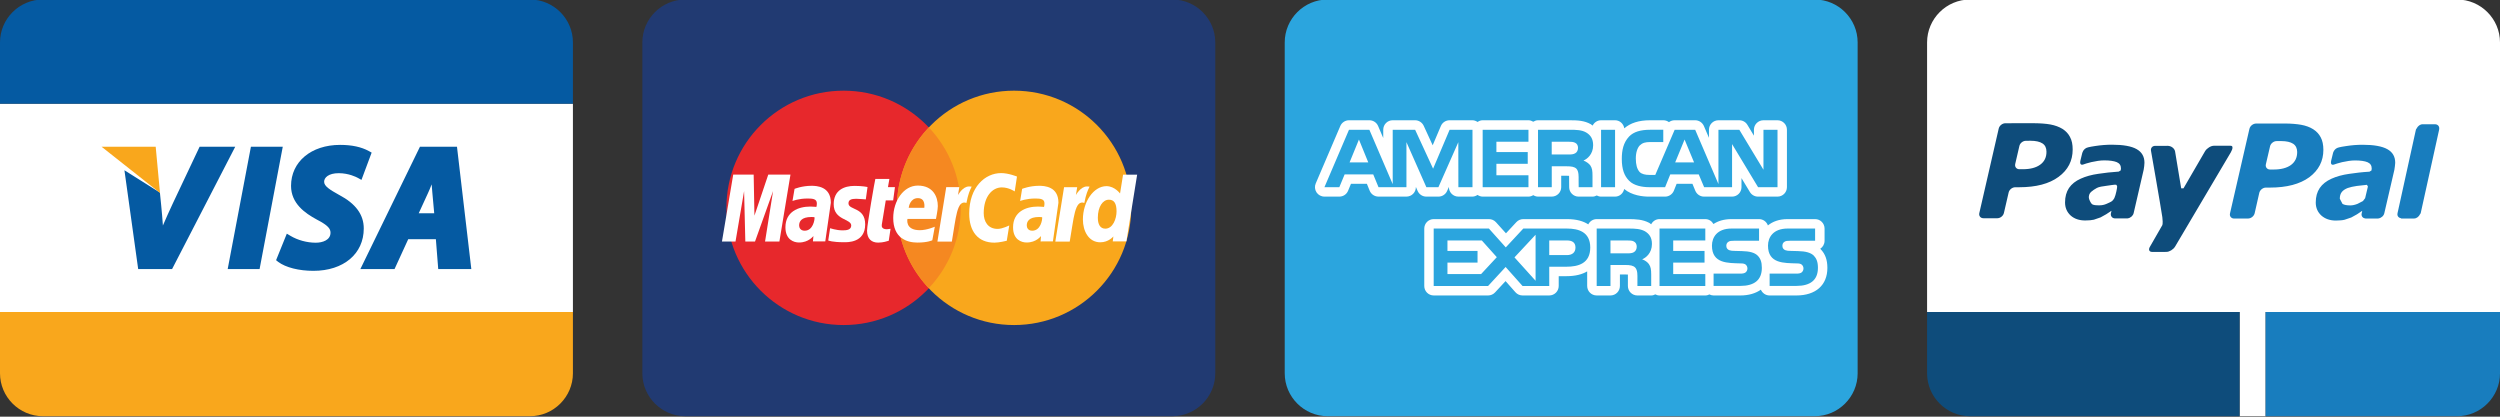
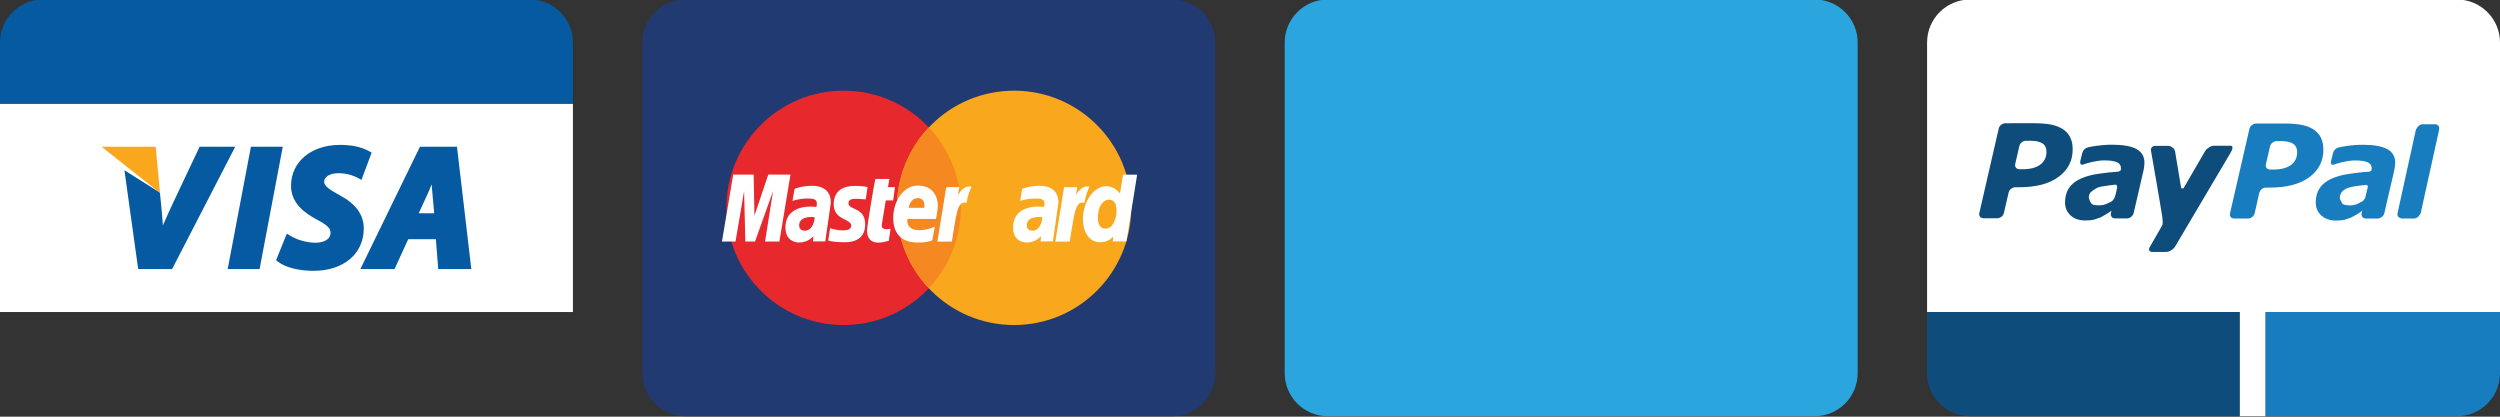
<svg xmlns="http://www.w3.org/2000/svg" xmlns:xlink="http://www.w3.org/1999/xlink" version="1.1" x="0px" y="0px" width="216px" height="36px" viewBox="0 0 216 36" enable-background="new 0 0 216 36" xml:space="preserve">
  <rect x="0" y="0" width="216" height="36" fill="#333333" stroke="none" />
  <g id="Layer_1">
    <g>
      <g>
        <rect y="8.959" fill="#FFFFFF" width="49.5" height="18" />
        <path fill="#055AA2" d="M49.5,3.664c0-2.037-1.668-3.705-3.706-3.705H3.705C1.667-0.041,0,1.627,0,3.664v5.295h49.5V3.664z" />
-         <path fill="#F9A71C" d="M49.5,32.253v-5.294H0v5.294c0,2.038,1.667,3.706,3.705,3.706h42.089     C47.832,35.959,49.5,34.291,49.5,32.253z" />
      </g>
      <path fill="#055AA2" d="M11.939,23.248l-1.188-8.537l3.065,1.928l0.107,1.059c0.061,0.598,0.108,1.183,0.152,1.786    c0.247-0.577,0.529-1.205,0.854-1.903l2.317-4.902h3.078l-5.457,10.57H11.939z M19.672,23.248l2.007-10.57h2.752l-2.003,10.57    H19.672z M27.079,23.4c-1.257,0-2.394-0.29-3.039-0.77l-0.187-0.149l0.928-2.293l0.313,0.187c0.625,0.373,1.422,0.595,2.189,0.595    c0.589,0,1.273-0.229,1.273-0.863c0-0.334-0.189-0.623-1.174-1.132c-1.045-0.563-2.236-1.404-2.236-2.916    c0-2.085,1.742-3.541,4.238-3.541c1.019,0,1.838,0.178,2.492,0.537l0.234,0.131l-0.88,2.357l-0.313-0.174    c-0.125-0.069-0.788-0.406-1.65-0.406c-0.885,0-1.263,0.385-1.263,0.74c0,0.385,0.486,0.685,1.293,1.136    c1.435,0.754,2.132,1.703,2.132,2.899C31.431,21.928,29.685,23.4,27.079,23.4L27.079,23.4z M37.863,23.248l-0.204-2.582h-2.388    l-1.184,2.582h-2.952l5.149-10.57h3.199l1.239,10.57H37.863z M37.863,23.248 M37.295,15.929c-0.108,0.282-0.221,0.551-0.333,0.79    l-0.784,1.707h1.338l-0.164-1.808C37.339,16.414,37.316,16.18,37.295,15.929L37.295,15.929z M37.295,15.929" />
      <polygon fill="#F9A71C" points="13.452,12.678 8.775,12.678 13.824,16.67   " />
    </g>
  </g>
  <g id="Isolation_Mode">
    <g>
      <g>
        <path fill="#FFFFFF" d="M216,26.959V3.664c0-2.037-1.667-3.705-3.705-3.705h-42.089c-2.038,0-3.706,1.668-3.706,3.705v23.295h27     v9h2.25v-9H216z" />
        <path fill="#0E4C7B" d="M166.5,26.959v5.295c0,2.037,1.668,3.705,3.706,3.705H193.5v-9H166.5z" />
        <path fill="#187DBE" d="M216,32.254v-5.295h-20.25v9h16.545C214.333,35.959,216,34.291,216,32.254z" />
      </g>
      <path fill-rule="evenodd" clip-rule="evenodd" fill="#187DBE" d="M200.511,11.867c-0.148-0.289-0.371-0.522-0.656-0.705    c-0.289-0.18-0.636-0.307-1.038-0.38c-0.396-0.07-0.867-0.108-1.402-0.11l-2.493,0.002c-0.259,0.005-0.509,0.205-0.57,0.454    l-1.678,7.304c-0.062,0.247,0.105,0.453,0.36,0.452l1.195-0.003c0.252,0.003,0.512-0.201,0.572-0.449l0.402-1.774    c0.061-0.245,0.317-0.454,0.574-0.45h0.34c1.459,0,2.594-0.301,3.408-0.895c0.806-0.605,1.215-1.393,1.215-2.371    C200.738,12.514,200.664,12.152,200.511,11.867z M197.94,14.255c-0.36,0.26-0.86,0.392-1.507,0.392h-0.296    c-0.258,0.002-0.425-0.206-0.366-0.455l0.361-1.548c0.053-0.247,0.314-0.455,0.57-0.453l0.389-0.002    c0.458,0.002,0.8,0.078,1.035,0.231c0.232,0.152,0.344,0.393,0.35,0.71C198.479,13.619,198.297,13.988,197.94,14.255z     M206.268,12.89c-0.453-0.253-1.164-0.382-2.131-0.382c-0.48,0-0.962,0.037-1.442,0.114c-0.357,0.053-0.394,0.064-0.614,0.112    c-0.455,0.097-0.523,0.552-0.523,0.552l-0.146,0.599c-0.081,0.384,0.133,0.367,0.232,0.337c0.197-0.059,0.306-0.117,0.709-0.211    c0.386-0.087,0.794-0.152,1.119-0.15c0.476,0,0.841,0.052,1.083,0.154c0.242,0.104,0.361,0.284,0.361,0.541l-0.019,0.168    l-0.171,0.108c-0.684,0.041-1.173,0.104-1.762,0.189c-0.578,0.082-1.09,0.223-1.516,0.416c-0.45,0.201-0.791,0.468-1.025,0.81    c-0.229,0.343-0.342,0.759-0.342,1.245c0,0.463,0.166,0.84,0.488,1.133c0.324,0.285,0.746,0.431,1.256,0.431    c0.319-0.005,0.57-0.025,0.747-0.071l0.575-0.194l0.492-0.272l0.447-0.3l0.008,0.009l-0.04,0.191l-0.006,0.005l0.002,0.003    c-0.056,0.232,0.087,0.425,0.318,0.445l0.002,0.007h0.022c0.148,0,0.669,0,0.915,0h0.171l0.017-0.007    c0.234-0.028,0.46-0.221,0.509-0.447l0.872-3.761l0.044-0.309l0.027-0.288C206.949,13.536,206.723,13.143,206.268,12.89z     M204.348,17.123l-0.191,0.248l-0.466,0.241c-0.22,0.088-0.43,0.135-0.619,0.135c-0.304,0-0.531-0.042-0.679-0.131l-0.234-0.446    c0-0.244,0.057-0.434,0.172-0.582c0.115-0.145,0.292-0.259,0.51-0.344c0.213-0.074,0.477-0.135,0.787-0.179    c0.269-0.032,0.805-0.097,0.875-0.097l0.084,0.148C204.574,16.196,204.419,16.833,204.348,17.123z M210.74,11.185    c0.056-0.247-0.101-0.45-0.36-0.45h-1.067c-0.219,0-0.416,0.162-0.513,0.361l-0.062,0.094l-0.053,0.235l-1.493,6.79l-0.048,0.209    l0.002,0.005c-0.051,0.222,0.088,0.392,0.299,0.425l0.02,0.025h1.108c0.219,0,0.421-0.165,0.516-0.369l0.058-0.086l1.597-7.235    L210.74,11.185z" />
      <path fill-rule="evenodd" clip-rule="evenodd" fill="#0E4C7B" d="M184.602,12.883c-0.449-0.254-1.16-0.381-2.133-0.381    c-0.479,0-0.958,0.039-1.442,0.113c-0.357,0.055-0.392,0.064-0.611,0.113c-0.454,0.099-0.524,0.553-0.524,0.553l-0.146,0.6    c-0.082,0.383,0.14,0.368,0.23,0.337c0.197-0.06,0.31-0.119,0.713-0.212c0.388-0.087,0.795-0.153,1.119-0.15    c0.477,0,0.842,0.053,1.084,0.154c0.24,0.104,0.359,0.283,0.359,0.542l-0.021,0.169l-0.172,0.105    c-0.677,0.042-1.166,0.105-1.759,0.19c-0.581,0.081-1.09,0.223-1.513,0.415c-0.454,0.2-0.79,0.467-1.025,0.81    c-0.228,0.345-0.341,0.758-0.341,1.247c0,0.461,0.165,0.838,0.484,1.132c0.322,0.287,0.749,0.428,1.257,0.428    c0.322,0,0.572-0.025,0.75-0.068l0.576-0.198l0.489-0.272l0.448-0.296l0.008,0.006l-0.046,0.192l-0.003,0.007v0.002    c-0.048,0.232,0.094,0.426,0.32,0.446l0.004,0.004h0.021h0.915h0.173l0.017-0.006c0.236-0.027,0.46-0.221,0.513-0.446l0.869-3.763    l0.045-0.307l0.021-0.286C185.283,13.531,185.053,13.136,184.602,12.883z M182.68,17.116c-0.034,0.068-0.127,0.196-0.186,0.246    c-0.101,0.085-0.349,0.187-0.469,0.242c-0.216,0.099-0.43,0.136-0.623,0.136c-0.294,0-0.557-0.001-0.68-0.13    c-0.088-0.09-0.201-0.325-0.23-0.446c-0.057-0.237,0.034-0.452,0.174-0.582c0.111-0.104,0.368-0.277,0.506-0.345    c0.203-0.102,0.479-0.137,0.785-0.178c0.273-0.036,0.821-0.132,0.883-0.097c0.036,0.021,0.076,0.105,0.082,0.146    C182.935,16.19,182.809,16.848,182.68,17.116z M187.923,21.311l4.753-8.037c0,0,0.457-0.688,0.033-0.681    c-0.283,0.003-1.432,0-1.432,0c-0.257,0-0.587,0.208-0.75,0.454c0,0-1.707,2.931-1.874,3.227l-0.198-0.003l-0.531-3.202    c-0.059-0.253-0.322-0.469-0.648-0.469l-1.07,0.002c-0.256,0-0.414,0.205-0.355,0.455c0,0,0.811,4.618,0.974,5.705    c0.075,0.602-0.009,0.707-0.009,0.707l-1.057,1.842c-0.158,0.25-0.072,0.455,0.184,0.455l1.234-0.002    C187.432,21.764,187.77,21.561,187.923,21.311z M178.85,11.84c-0.143-0.287-0.37-0.524-0.651-0.703    c-0.293-0.178-0.64-0.305-1.037-0.381c-0.403-0.072-0.869-0.105-1.407-0.11l-2.49,0.002c-0.259,0.003-0.513,0.204-0.574,0.454    l-1.676,7.3c-0.063,0.247,0.101,0.455,0.359,0.455h1.191c0.26,0,0.515-0.202,0.573-0.455l0.409-1.771    c0.055-0.246,0.311-0.453,0.572-0.453h0.341c1.459-0.002,2.589-0.299,3.399-0.896c0.817-0.598,1.22-1.39,1.22-2.366    C179.079,12.487,179.009,12.127,178.85,11.84z M176.277,14.225c-0.359,0.265-0.861,0.396-1.508,0.396h-0.292    c-0.259,0-0.419-0.205-0.362-0.455l0.359-1.55c0.05-0.249,0.313-0.455,0.568-0.451l0.391-0.004c0.455,0,0.804,0.079,1.036,0.231    c0.231,0.15,0.346,0.392,0.345,0.711C176.821,13.587,176.638,13.962,176.277,14.225z" />
    </g>
    <g>
      <path fill-rule="evenodd" clip-rule="evenodd" fill="#213A72" d="M105,32.254c0,2.037-1.668,3.705-3.705,3.705h-42.09    c-2.037,0-3.705-1.668-3.705-3.705V3.664c0-2.037,1.668-3.705,3.705-3.705h42.09c2.037,0,3.705,1.668,3.705,3.705V32.254z" />
      <g>
        <defs>
          <path id="SVGID_1_" d="M105,32.254c0,2.037-1.668,3.705-3.705,3.705h-42.09c-2.037,0-3.705-1.668-3.705-3.705V3.664      c0-2.037,1.668-3.705,3.705-3.705h42.09c2.037,0,3.705,1.668,3.705,3.705V32.254z" />
        </defs>
        <clipPath id="SVGID_2_">
          <use xlink:href="#SVGID_1_" overflow="visible" />
        </clipPath>
      </g>
      <g>
        <circle fill-rule="evenodd" clip-rule="evenodd" fill="#E7282C" cx="72.887" cy="17.959" r="10.125" />
        <circle fill-rule="evenodd" clip-rule="evenodd" fill="#F9A71C" cx="87.613" cy="17.959" r="10.125" />
      </g>
      <path fill-rule="evenodd" clip-rule="evenodd" fill="#F58821" d="M77.488,17.951c0,2.689,1.051,5.132,2.762,6.945    c1.711-1.813,2.762-4.256,2.762-6.945s-1.051-5.133-2.762-6.945C78.539,12.818,77.488,15.262,77.488,17.951z" />
      <g>
        <defs>
          <path id="SVGID_3_" d="M105,32.254c0,2.037-1.668,3.705-3.705,3.705h-42.09c-2.037,0-3.705-1.668-3.705-3.705V3.664      c0-2.037,1.668-3.705,3.705-3.705h42.09c2.037,0,3.705,1.668,3.705,3.705V32.254z" />
        </defs>
        <clipPath id="SVGID_4_">
          <use xlink:href="#SVGID_3_" overflow="visible" />
        </clipPath>
      </g>
      <g>
        <path fill="#FFFFFF" d="M73.977,17.174c0.17,0,0.829,0.054,0.829,0.054l0.149-1.071c0,0-0.426-0.096-1.117-0.096     c-0.897,0-1.807,0.361-1.807,1.585c0,1.39,1.516,1.247,1.516,1.835c0,0.392-0.422,0.422-0.748,0.422     c-0.568,0-1.078-0.195-1.078-0.184l-0.162,1.059c0.027,0.008,0.343,0.15,1.359,0.15c0.275,0,1.834,0.068,1.834-1.543     c0-1.509-1.443-1.21-1.443-1.816C73.309,17.266,73.544,17.174,73.977,17.174z" />
        <path fill="#FFFFFF" d="M80.867,18.916c0,0,0.161-0.786,0.161-1.109c0-0.798-0.399-1.773-1.731-1.773     c-1.221,0-2.122,1.317-2.122,2.803c0,1.711,1.132,2.122,2.096,2.122c0.89,0,1.281-0.2,1.281-0.2l0.215-1.17     c0,0-0.679,0.3-1.289,0.3c-1.303,0-1.075-0.972-1.075-0.972H80.867z M79.301,17.119c0.688,0,0.56,0.772,0.56,0.833h-1.347     C78.514,17.872,78.641,17.119,79.301,17.119z" />
        <path fill="#FFFFFF" d="M76.53,17.312h0.64l0.153-1.144h-0.603l0.123-0.707h-1.213c-0.026,0.023-0.717,3.988-0.717,4.472     c0,0.714,0.402,1.033,0.967,1.029c0.441-0.004,0.786-0.127,0.909-0.161l0.154-1.033c-0.085,0-0.208,0.039-0.315,0.039     c-0.421,0-0.467-0.227-0.441-0.392L76.53,17.312z" />
        <path fill="#FFFFFF" d="M71.785,17.516c0-1.417-1.24-1.463-1.67-1.463c-0.828,0-1.466,0.265-1.466,0.265l-0.178,1.048     c0,0,0.527-0.215,1.321-0.215c0.453,0,0.783,0.05,0.783,0.418c0,0.223-0.043,0.308-0.043,0.308s-0.352-0.03-0.518-0.03     c-1.052,0-2.153,0.449-2.153,1.796c0,1.067,0.726,1.309,1.171,1.309c0.855,0,1.229-0.557,1.247-0.557l-0.042,0.461h1.066     L71.785,17.516z M69.521,19.933c-0.376,0-0.476-0.283-0.476-0.456c0-0.33,0.18-0.729,1.07-0.729c0.207,0,0.228,0.02,0.262,0.027     C70.398,18.978,70.25,19.933,69.521,19.933z" />
        <polygon fill="#FFFFFF" points="66.378,15.086 65.184,18.632 65.117,15.086 63.35,15.086 62.377,20.866 63.549,20.866      64.29,16.51 64.396,20.866 65.234,20.866 66.793,16.51 66.101,20.866 67.34,20.866 68.297,15.086    " />
        <polygon fill="#FFFFFF" points="70.238,20.858 70.238,20.854 70.238,20.854    " />
        <path fill="#FFFFFF" d="M89.783,16.053c-0.829,0-1.471,0.265-1.471,0.265l-0.172,1.048c0,0,0.521-0.215,1.319-0.215     c0.454,0,0.783,0.05,0.783,0.418c0,0.223-0.042,0.308-0.042,0.308s-0.357-0.03-0.521-0.03c-1.049,0-2.15,0.449-2.15,1.796     c0,1.067,0.723,1.309,1.172,1.309c0.855,0,1.225-0.557,1.243-0.557l-0.039,0.465c0,0,1.067,0,1.067-0.004l0.477-3.339     C91.452,16.099,90.213,16.053,89.783,16.053z M89.184,19.933c-0.375,0-0.471-0.283-0.471-0.456c0-0.33,0.18-0.729,1.066-0.729     c0.207,0,0.23,0.02,0.265,0.027C90.066,18.978,89.917,19.933,89.184,19.933z" />
        <path fill="#FFFFFF" d="M97.033,15.093l-0.261,1.624c0,0-0.457-0.63-1.171-0.634c-1.113,0-2.038,1.344-2.038,2.883     c0,0.994,0.495,1.969,1.501,1.969c0.729,0,1.132-0.507,1.132-0.507l-0.054,0.431h1.179l0.929-5.769L97.033,15.093z      M95.498,19.757c-0.438,0-0.645-0.369-0.645-0.944c0-0.94,0.422-1.559,0.955-1.559c0.438,0,0.661,0.3,0.661,1.006     C96.47,18.897,96.154,19.757,95.498,19.757z" />
        <path fill="#FFFFFF" d="M94.139,16.126c0,0-0.076-0.016-0.233-0.016c-0.545,0-0.948,0.74-0.948,0.74l0.111-0.679h-1.133     l-0.756,4.701h1.244c0.357-2.007,0.422-3.639,1.263-3.339C93.836,16.755,93.978,16.456,94.139,16.126z" />
        <path fill="#FFFFFF" d="M83.719,16.11c-0.546,0-0.945,0.74-0.945,0.74l0.108-0.679h-1.128l-0.761,4.701h1.247     c0.354-2.007,0.419-3.639,1.26-3.339c0.149-0.779,0.291-1.078,0.452-1.408C83.952,16.126,83.875,16.11,83.719,16.11z" />
-         <path fill="#FFFFFF" d="M84.993,18.413c0-1.432,0.74-2.222,1.565-2.222c0.614,0,1.113,0.349,1.113,0.349l0.196-1.286     c0,0-0.733-0.299-1.367-0.299c-1.397,0-2.76,1.217-2.76,3.5c0,1.513,0.733,2.511,2.181,2.511c0.41,0,1.063-0.165,1.063-0.165     l0.216-1.324c0,0-0.591,0.3-1.002,0.3C85.338,19.776,84.993,19.115,84.993,18.413z" />
      </g>
    </g>
    <g>
      <path fill-rule="evenodd" clip-rule="evenodd" fill="#2BA5DE" d="M160.5,32.254c0,2.037-1.667,3.705-3.705,3.705h-42.09    c-2.037,0-3.705-1.668-3.705-3.705V3.664c0-2.037,1.668-3.705,3.705-3.705h42.09c2.038,0,3.705,1.668,3.705,3.705V32.254z" />
      <g>
-         <path fill="#FFFFFF" d="M142.244,13.152c-0.009,0.019-0.094,0.194-0.094,0.537c0,0.344,0.054,0.506,0.094,0.578     c0.041,0.014,0.117,0.027,0.235,0.027l0.515-1.201h-0.407C142.309,13.094,142.281,13.121,142.244,13.152L142.244,13.152z      M123.237,16.988h1.042c0.324,0,0.618-0.189,0.749-0.486l0.158-0.353v0.022c0,0.451,0.366,0.816,0.816,0.816h1.214     c0.168,0,0.313-0.063,0.442-0.145c0.131,0.082,0.275,0.145,0.442,0.145h3.961c0.155,0,0.29-0.053,0.412-0.126     c0.121,0.073,0.256,0.126,0.41,0.126h1.188c0.45,0,0.817-0.365,0.817-0.816v-0.988h0.449c0.104,0,0.178,0.005,0.231,0.009     c0.004,0.086,0.004,0.186,0.004,0.249v0.111l0.004,0.623c0,0.452,0.372,0.813,0.818,0.813h1.195c0.136,0,0.258-0.041,0.37-0.1     c0.112,0.059,0.235,0.1,0.37,0.1h1.21c0.396,0,0.712-0.284,0.789-0.659c0.673,0.564,1.616,0.659,2.144,0.659h1.39     c0.33,0,0.632-0.203,0.759-0.51l0.239-0.596h1.367l0.248,0.601c0.131,0.308,0.425,0.505,0.759,0.505h2.414     c0.451,0,0.816-0.365,0.816-0.816v-0.784l0.727,1.204c0.149,0.247,0.415,0.396,0.703,0.396h1.68c0.451,0,0.816-0.365,0.816-0.816     v-4.965c0-0.45-0.365-0.816-0.816-0.816h-1.214c-0.451,0-0.821,0.366-0.821,0.816v0.516l-0.564-0.935     c-0.148-0.249-0.41-0.397-0.699-0.397h-1.805c-0.451,0-0.817,0.366-0.817,0.821v0.696l-0.438-1.021     c-0.132-0.298-0.425-0.497-0.754-0.497h-1.773c-0.181,0-0.353,0.059-0.492,0.163c-0.136-0.104-0.307-0.163-0.487-0.163h-1.146     c-0.976,0-1.697,0.239-2.226,0.696c-0.063-0.39-0.388-0.696-0.798-0.696h-1.21c-0.32,0-0.596,0.194-0.727,0.461     c-0.05-0.036-0.09-0.077-0.148-0.113c-0.556-0.32-1.143-0.348-1.846-0.348h-2.727c-0.154,0-0.289,0.055-0.41,0.127     c-0.122-0.072-0.257-0.127-0.412-0.127h-3.961c-0.167,0-0.312,0.063-0.437,0.148c-0.133-0.085-0.277-0.148-0.443-0.148h-1.977     c-0.329,0-0.627,0.199-0.753,0.501l-0.705,1.662l-0.776-1.684c-0.135-0.289-0.425-0.479-0.744-0.479h-1.937     c-0.451,0-0.815,0.366-0.815,0.821v0.714l-0.444-1.038c-0.129-0.303-0.428-0.497-0.753-0.497h-1.76     c-0.329,0-0.626,0.199-0.753,0.497l-2.121,4.959c-0.112,0.253-0.086,0.542,0.067,0.776c0.149,0.226,0.405,0.365,0.682,0.365     h1.291c0.329,0,0.627-0.197,0.753-0.505l0.249-0.601h1.375l0.244,0.601c0.128,0.308,0.429,0.505,0.759,0.505h2.413     c0.452,0,0.817-0.365,0.817-0.816v-0.022l0.153,0.353C122.619,16.799,122.911,16.988,123.237,16.988L123.237,16.988z      M157.886,23.144c0-0.694-0.185-1.209-0.591-1.624c-0.01-0.009-0.019-0.018-0.027-0.026c0.226-0.146,0.375-0.402,0.375-0.69     v-1.056c0-0.452-0.366-0.817-0.817-0.817h-2.379c-0.739,0-1.295,0.217-1.7,0.546c-0.113-0.316-0.406-0.546-0.768-0.546h-2.374     c-0.654,0-1.168,0.162-1.561,0.424c-0.141-0.248-0.397-0.424-0.705-0.424h-3.957c-0.321,0-0.587,0.185-0.722,0.451     c-0.055-0.041-0.095-0.086-0.158-0.122c-0.573-0.307-1.183-0.329-1.814-0.329h-2.734c-0.32,0-0.591,0.185-0.727,0.455     c-0.415-0.271-0.998-0.455-1.827-0.455h-3.786c-0.231,0-0.447,0.094-0.601,0.262l-0.898,0.966l-0.861-0.957     c-0.154-0.171-0.374-0.271-0.61-0.271h-4.771c-0.45,0-0.816,0.365-0.816,0.817v4.964c0,0.451,0.366,0.816,0.816,0.816h4.698     c0.231,0,0.448-0.096,0.601-0.262l0.908-0.979l0.856,0.966c0.154,0.176,0.379,0.275,0.614,0.275h2.3     c0.457,0,0.823-0.365,0.823-0.822v-0.844h0.657c0.8,0,1.382-0.162,1.802-0.415v1.259c0,0.457,0.365,0.822,0.821,0.822h1.191     c0.451,0,0.816-0.365,0.816-0.822v-0.992h0.447c0.113,0,0.189,0.004,0.243,0.009c0.005,0.086,0.005,0.194,0,0.267v0.717     c0,0.457,0.365,0.822,0.821,0.822h1.188c0.135,0,0.252-0.036,0.36-0.096c0.113,0.06,0.23,0.096,0.361,0.096h3.957     c0.132,0,0.249-0.036,0.356-0.09c0.109,0.054,0.227,0.09,0.357,0.09h2.306c0.735,0,1.331-0.182,1.782-0.501     c0.127,0.294,0.416,0.501,0.754,0.501h2.311C156.884,25.527,157.886,24.638,157.886,23.144L157.886,23.144z M155.358,21.695" />
        <path fill-rule="evenodd" clip-rule="evenodd" fill="#2BA5DE" d="M137.398,21.385c0,1.376-1.029,1.66-2.068,1.66h-1.475v1.666     h-2.306l-1.463-1.644l-1.517,1.644h-4.698v-4.964h4.771l1.458,1.628l1.513-1.628h3.786     C136.338,19.75,137.398,20.008,137.398,21.385L137.398,21.385z M129.324,22.22l-1.295-1.444h-2.969v0.902h2.599v1.011h-2.599     v0.988h2.91L129.324,22.22z M132.674,20.283l-1.823,1.954l1.823,2.021V20.283z M136.121,21.385c0-0.438-0.293-0.609-0.722-0.609     h-1.544v1.264h1.529C135.841,22.039,136.121,21.813,136.121,21.385L136.121,21.385z M141.883,22.404     c0.268,0.095,0.484,0.271,0.583,0.415c0.167,0.244,0.194,0.47,0.198,0.907v0.984h-1.191v-0.623c0-0.298,0.027-0.74-0.193-0.971     c-0.172-0.176-0.434-0.221-0.867-0.221h-1.268v1.814h-1.191v-4.964h2.739c0.6,0,1.033,0.026,1.426,0.234     c0.374,0.226,0.609,0.536,0.609,1.101C142.728,21.876,142.194,22.278,141.883,22.404L141.883,22.404z M141.414,21.313     c0-0.212-0.09-0.366-0.243-0.447c-0.145-0.086-0.356-0.09-0.564-0.09h-1.462v1.114h1.439c0.23,0,0.429-0.009,0.587-0.104     C141.324,21.695,141.414,21.524,141.414,21.313L141.414,21.313z M150.512,21.695l-0.637-0.018c-0.202,0-0.334-0.014-0.46-0.059     c-0.149-0.055-0.262-0.181-0.262-0.37c0-0.153,0.05-0.275,0.181-0.356c0.117-0.082,0.258-0.09,0.475-0.09h2.174v-1.056h-2.378     c-1.241,0-1.692,0.757-1.692,1.479c0,1.565,1.39,1.498,2.496,1.534c0.208,0,0.329,0.031,0.424,0.108     c0.081,0.072,0.145,0.186,0.145,0.329c0,0.136-0.059,0.248-0.14,0.325c-0.1,0.091-0.262,0.121-0.483,0.121h-2.301v1.061h2.31     c1.192,0,1.86-0.496,1.86-1.562c0-0.51-0.122-0.812-0.357-1.051C151.6,21.822,151.157,21.71,150.512,21.695L150.512,21.695z      M143.382,24.711h3.957v-1.029l-2.774-0.005v-0.988h2.707v-1.011h-2.707v-0.902h2.774v-1.028h-3.957V24.711z M155.358,21.695     l-0.641-0.018c-0.198,0-0.334-0.014-0.46-0.059c-0.149-0.055-0.258-0.181-0.258-0.37c0-0.153,0.045-0.275,0.176-0.356     c0.117-0.082,0.262-0.09,0.479-0.09h2.171v-1.056h-2.374c-1.245,0-1.696,0.757-1.696,1.479c0,1.565,1.39,1.498,2.495,1.534     c0.208,0,0.334,0.031,0.424,0.108c0.082,0.072,0.146,0.186,0.146,0.329c0,0.136-0.059,0.248-0.14,0.325     c-0.1,0.091-0.258,0.121-0.483,0.121h-2.302v1.061h2.311c1.196,0,1.863-0.496,1.863-1.562c0-0.51-0.126-0.812-0.355-1.051     C156.441,21.822,155.999,21.71,155.358,21.695L155.358,21.695z M132.059,16.172h-3.957v-4.96h3.957v1.034h-2.77v0.893h2.707     v1.016h-2.707v0.988h2.77V16.172z M123.237,16.172l-1.721-3.891v3.891h-2.413l-0.456-1.105h-2.47l-0.459,1.105h-1.286l2.121-4.96     h1.76l2.017,4.698v-4.698h1.937l1.553,3.363l1.426-3.363h1.977v4.96h-1.219l-0.005-3.886l-1.719,3.886H123.237z M118.219,14.033     l-0.807-1.977l-0.809,1.977H118.219z M134.072,16.172h-1.188v-4.96h2.727c0.604,0,1.051,0.014,1.435,0.235     c0.375,0.221,0.601,0.545,0.601,1.102c0,0.789-0.528,1.199-0.835,1.321c0.257,0.1,0.478,0.271,0.587,0.416     c0.166,0.247,0.193,0.47,0.193,0.911v0.975h-1.195l-0.005-0.628c0-0.296,0.027-0.727-0.187-0.965     c-0.175-0.172-0.437-0.212-0.866-0.212h-1.267V16.172z M134.068,13.347h1.443c0.23,0,0.419-0.004,0.587-0.104     c0.148-0.081,0.243-0.253,0.243-0.469c0-0.214-0.095-0.365-0.248-0.438c-0.144-0.081-0.361-0.09-0.564-0.09h-1.461V13.347z      M140.76,15.622c-0.42-0.42-0.637-0.993-0.637-1.892c0-0.736,0.131-1.408,0.637-1.94c0.384-0.397,0.983-0.578,1.801-0.578h1.146     v1.061h-1.119c-0.437,0-0.681,0.068-0.915,0.294c-0.199,0.212-0.339,0.604-0.339,1.123c0,0.533,0.104,0.916,0.325,1.165     c0.185,0.198,0.519,0.257,0.826,0.257h0.532l1.674-3.899h1.773l2.009,4.689v-4.689h1.805l2.085,3.453v-3.453h1.214v4.96h-1.68     l-2.246-3.723v3.723h-2.414l-0.466-1.105h-2.459l-0.447,1.105h-1.39C141.897,16.172,141.171,16.041,140.76,15.622L140.76,15.622z      M144.735,14.033h1.634l-0.821-1.977L144.735,14.033z M139.542,11.212h-1.21v4.96h1.21V11.212z" />
      </g>
      <path fill="#FFFFFF" d="M113.888,16.78" />
    </g>
  </g>
</svg>